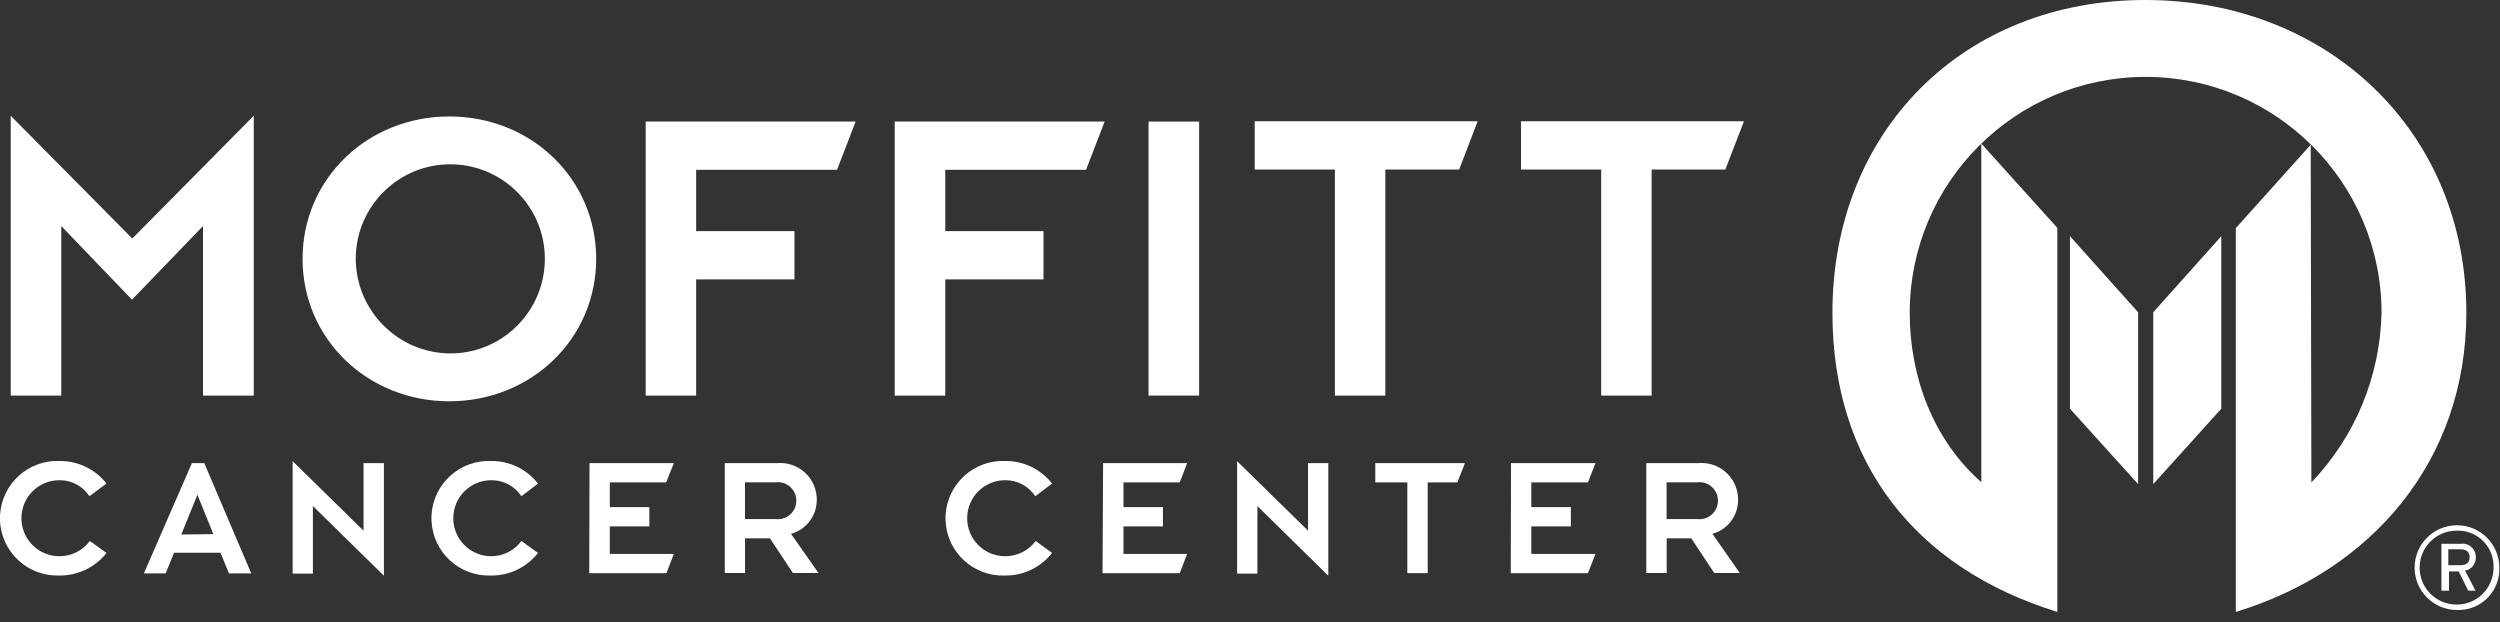
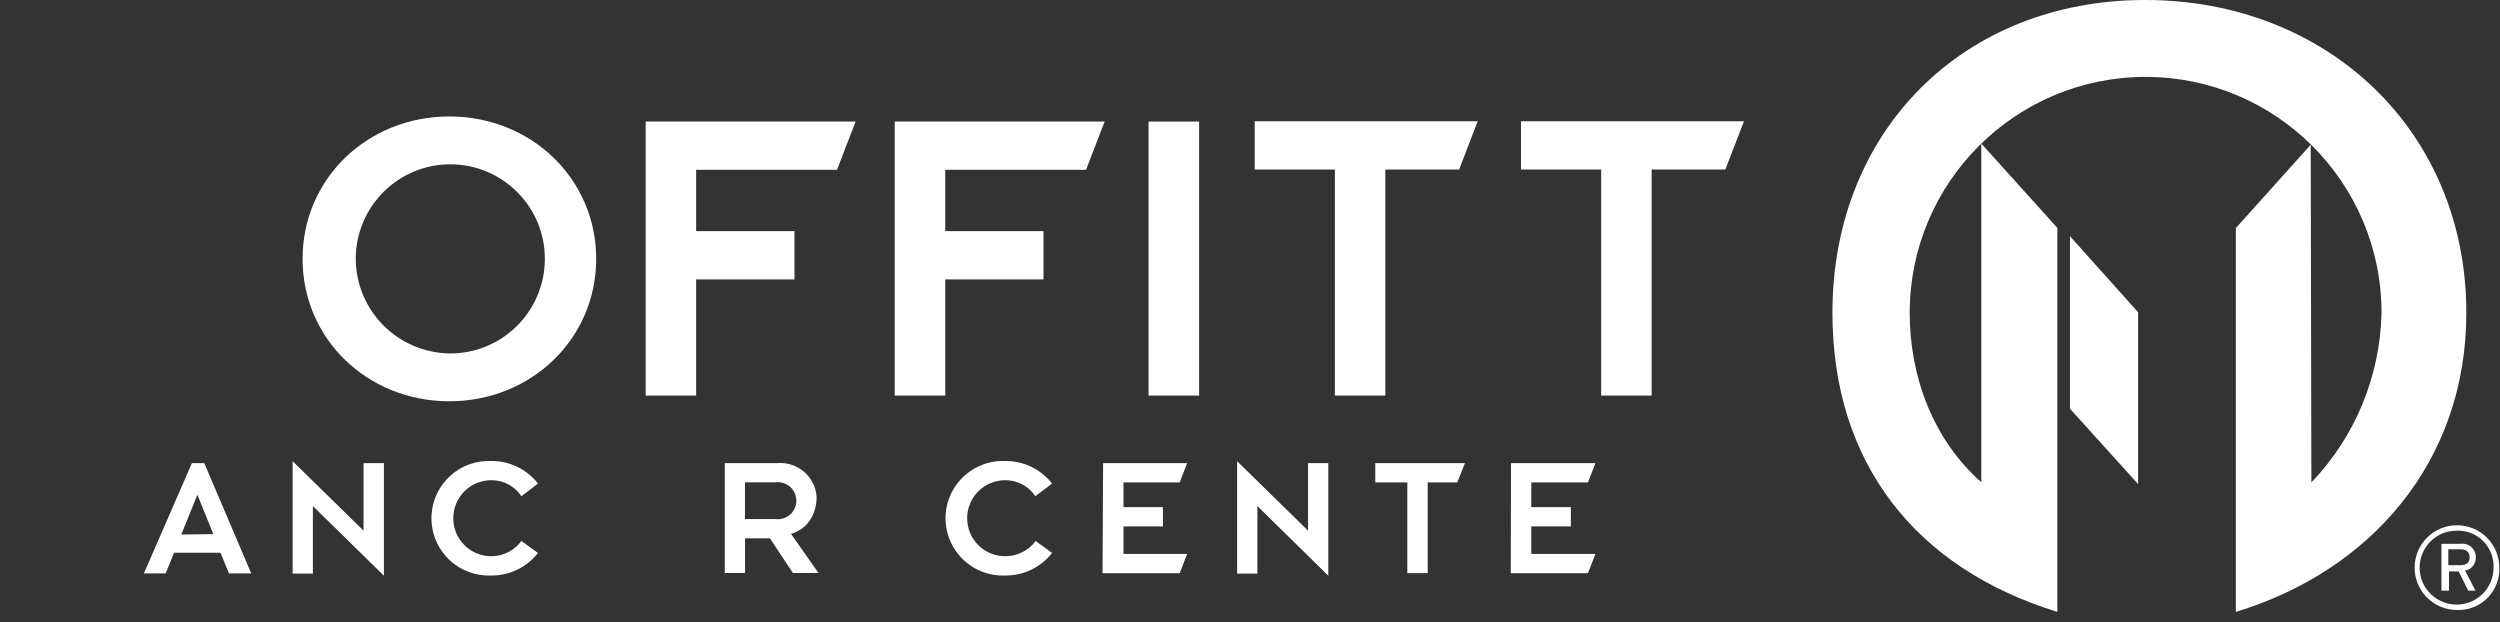
<svg xmlns="http://www.w3.org/2000/svg" width="221" height="55" viewBox="0 0 221 55" fill="none">
  <rect x="0" y="0" width="221" height="55" fill="#333333" stroke="none" />
  <g clip-path="url(#clip0_493_11938)">
-     <path d="M190.348 27.602L196.361 20.881V36.131L190.348 42.792V32.617V27.602Z" fill="white" />
    <path d="M189.008 42.792L182.986 36.131V31.483V20.881L189.008 27.602V32.549V42.792Z" fill="white" />
    <path d="M189.639 0C173.553 0 161.987 11.566 161.987 27.652C161.987 40.846 169.254 50.195 181.869 54.093V20.146L175.148 12.691V42.629C170.883 38.868 168.819 33.298 168.819 27.652C168.819 16.137 178.159 6.798 189.673 6.798C201.188 6.798 210.527 16.137 210.527 27.652C210.408 33.247 208.199 38.603 204.326 42.646L204.267 12.794L197.648 20.163V54.093C209.589 50.459 218.024 40.795 218.024 27.652C218.024 11.566 205.725 0 189.639 0Z" fill="white" />
    <path d="M57.078 10.746H75.638L73.992 15.011H61.539V20.435H70.23V24.7H61.539V34.969H57.078V10.746Z" fill="white" />
    <path d="M79.092 10.746H97.651L96.005 15.011H83.561V20.435H92.244V24.7H83.561V34.969H79.092V10.746Z" fill="white" />
    <path d="M101.532 10.746H106.002V34.969H101.532V10.746Z" fill="white" />
-     <path d="M0.947 10.234L11.694 21.084L22.432 10.234V34.969H17.946V19.983L11.668 26.491L5.417 19.983V34.969H0.947V10.234Z" fill="white" />
    <path d="M39.721 10.295C46.962 10.295 52.703 15.805 52.703 22.884C52.703 29.963 46.945 35.473 39.721 35.473C32.497 35.473 26.748 29.972 26.748 22.884C26.748 15.796 32.488 10.295 39.721 10.295ZM39.721 31.243C44.335 31.294 48.114 27.584 48.165 22.969C48.216 18.355 44.506 14.577 39.892 14.525C35.277 14.474 31.499 18.184 31.448 22.799V22.884C31.473 27.456 35.149 31.166 39.721 31.243Z" fill="white" />
    <path d="M118.003 14.985H110.915V10.721H130.626L128.989 14.985H122.464V34.969H118.003V14.985Z" fill="white" />
    <path d="M141.543 14.985H134.455V10.721H154.166L152.52 14.985H146.004V34.969H141.543V14.985Z" fill="white" />
    <path d="M16.965 40.94H18.057L22.211 50.688H20.241L19.49 48.863H15.387L14.645 50.688H12.718L16.965 40.94ZM18.859 47.217L17.451 43.737L16.027 47.251L18.859 47.217Z" fill="white" />
-     <path d="M9.416 48.881C8.419 50.151 6.883 50.885 5.271 50.877C2.482 50.987 0.12 48.821 0 46.023C-0.111 43.226 2.056 40.872 4.853 40.752C4.99 40.752 5.126 40.752 5.271 40.752C6.892 40.735 8.419 41.477 9.416 42.748L7.907 43.865C7.318 42.97 6.32 42.441 5.254 42.45C3.395 42.45 1.894 43.951 1.894 45.81C1.894 47.669 3.395 49.171 5.254 49.171C6.312 49.171 7.31 48.676 7.941 47.823L9.416 48.881Z" fill="white" />
    <path d="M93.003 48.881C92.005 50.151 90.479 50.894 88.858 50.877C86.061 50.987 83.707 48.821 83.587 46.023C83.476 43.226 85.643 40.872 88.44 40.752C88.577 40.752 88.713 40.752 88.858 40.752C90.479 40.735 92.005 41.469 93.003 42.748L91.519 43.865C90.931 42.97 89.933 42.441 88.858 42.45C86.999 42.45 85.498 43.951 85.498 45.81C85.498 47.669 86.999 49.171 88.858 49.171C89.924 49.171 90.922 48.676 91.553 47.823L93.003 48.881Z" fill="white" />
    <path d="M47.559 48.881C46.561 50.151 45.034 50.894 43.414 50.877C40.616 50.987 38.262 48.821 38.143 46.023C38.032 43.226 40.198 40.872 42.996 40.752C43.132 40.752 43.269 40.752 43.414 40.752C45.034 40.735 46.561 41.469 47.559 42.748L46.092 43.865C45.504 42.97 44.497 42.441 43.431 42.45C41.572 42.45 40.07 43.951 40.07 45.81C40.07 47.669 41.572 49.171 43.431 49.171C44.48 49.171 45.469 48.667 46.092 47.823L47.559 48.881Z" fill="white" />
-     <path d="M52.114 40.94H59.569L58.887 42.645H53.906V44.829H57.403V46.535H53.906V48.965H59.569L58.912 50.671H52.089L52.114 40.94Z" fill="white" />
    <path d="M27.66 44.736V50.706H25.869V40.77L32.138 46.911V40.94H33.938V50.894L27.66 44.736Z" fill="white" />
    <path d="M111.153 44.736V50.706H109.362V40.77L115.631 46.911V40.94H117.422V50.894L111.153 44.736Z" fill="white" />
-     <path d="M64.072 40.939H68.704C70.486 40.794 72.047 42.116 72.192 43.898C72.201 44.018 72.209 44.146 72.201 44.265C72.175 45.638 71.245 46.824 69.923 47.191L72.354 50.653H70.094L68.064 47.591H65.863V50.653H64.072V40.939ZM65.863 45.886H68.559C69.454 45.996 70.273 45.365 70.384 44.461C70.495 43.566 69.864 42.747 68.96 42.636C68.823 42.619 68.687 42.619 68.55 42.636H65.855V45.886H65.863Z" fill="white" />
+     <path d="M64.072 40.939H68.704C70.486 40.794 72.047 42.116 72.192 43.898C72.175 45.638 71.245 46.824 69.923 47.191L72.354 50.653H70.094L68.064 47.591H65.863V50.653H64.072V40.939ZM65.863 45.886H68.559C69.454 45.996 70.273 45.365 70.384 44.461C70.495 43.566 69.864 42.747 68.96 42.636C68.823 42.619 68.687 42.619 68.55 42.636H65.855V45.886H65.863Z" fill="white" />
    <path d="M133.576 40.94H141.039L140.374 42.645H135.368V44.829H138.864V46.535H135.368V48.965H141.039L140.374 50.671H133.551L133.576 40.94Z" fill="white" />
    <path d="M97.515 40.94H104.944L104.287 42.645H99.315V44.829H102.803V46.535H99.315V48.965H104.944L104.287 50.671H97.464L97.515 40.94Z" fill="white" />
-     <path d="M145.534 40.939H150.148C151.931 40.794 153.492 42.116 153.637 43.898C153.645 44.018 153.654 44.146 153.645 44.265C153.62 45.638 152.699 46.824 151.377 47.191L153.799 50.653H151.539L149.509 47.591H147.334V50.653H145.534V40.939ZM147.334 45.886H150.029C150.925 45.996 151.743 45.365 151.854 44.461C151.965 43.566 151.334 42.747 150.43 42.636C150.293 42.619 150.157 42.619 150.021 42.636H147.325V45.886H147.334Z" fill="white" />
    <path d="M124.416 42.645H121.576V40.94H129.5L128.826 42.645H126.208V50.663H124.408V42.645H124.416Z" fill="white" />
    <path d="M217.53 48.557H216.43V49.965H217.462C218.05 49.965 218.315 49.743 218.315 49.265C218.315 48.788 218.025 48.557 217.513 48.557M217.914 50.442L218.835 52.217H218.195L217.343 50.511H216.49V52.217H215.824V48.071H217.53C218.17 47.977 218.758 48.429 218.852 49.069C218.861 49.137 218.869 49.206 218.861 49.265C218.878 49.845 218.477 50.349 217.905 50.442M217.189 46.911C215.381 46.894 213.914 48.344 213.897 50.152C213.88 51.961 215.33 53.428 217.138 53.445C218.946 53.462 220.413 52.012 220.43 50.204V50.178C220.498 48.447 219.159 46.988 217.428 46.911C217.351 46.911 217.274 46.911 217.189 46.911ZM217.189 53.922C215.125 53.922 213.445 52.233 213.453 50.169C213.453 48.105 215.142 46.425 217.206 46.434C219.27 46.434 220.942 48.114 220.942 50.178C221.01 52.174 219.458 53.854 217.462 53.922C217.368 53.922 217.283 53.922 217.189 53.922Z" fill="white" />
  </g>
  <defs>
    <clipPath id="clip0_493_11938">
      <rect width="220.95" height="54.093" fill="white" />
    </clipPath>
  </defs>
</svg>